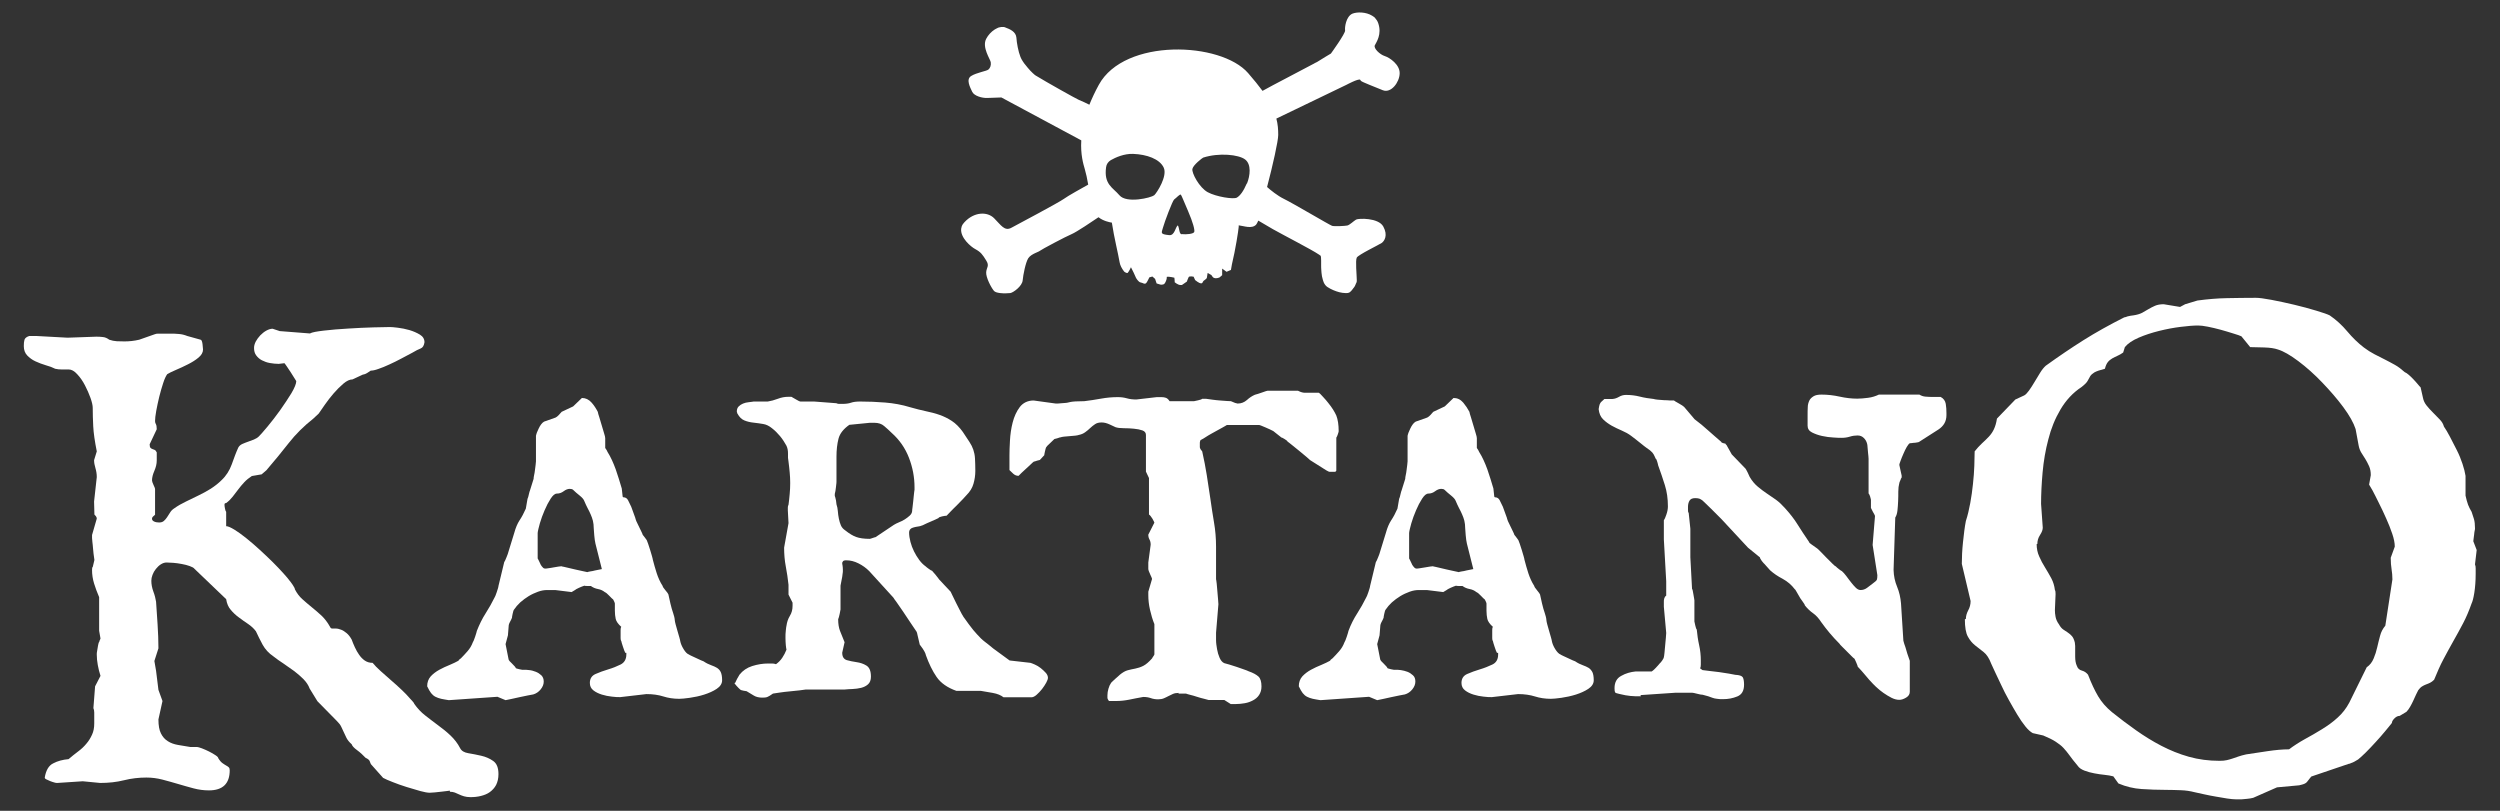
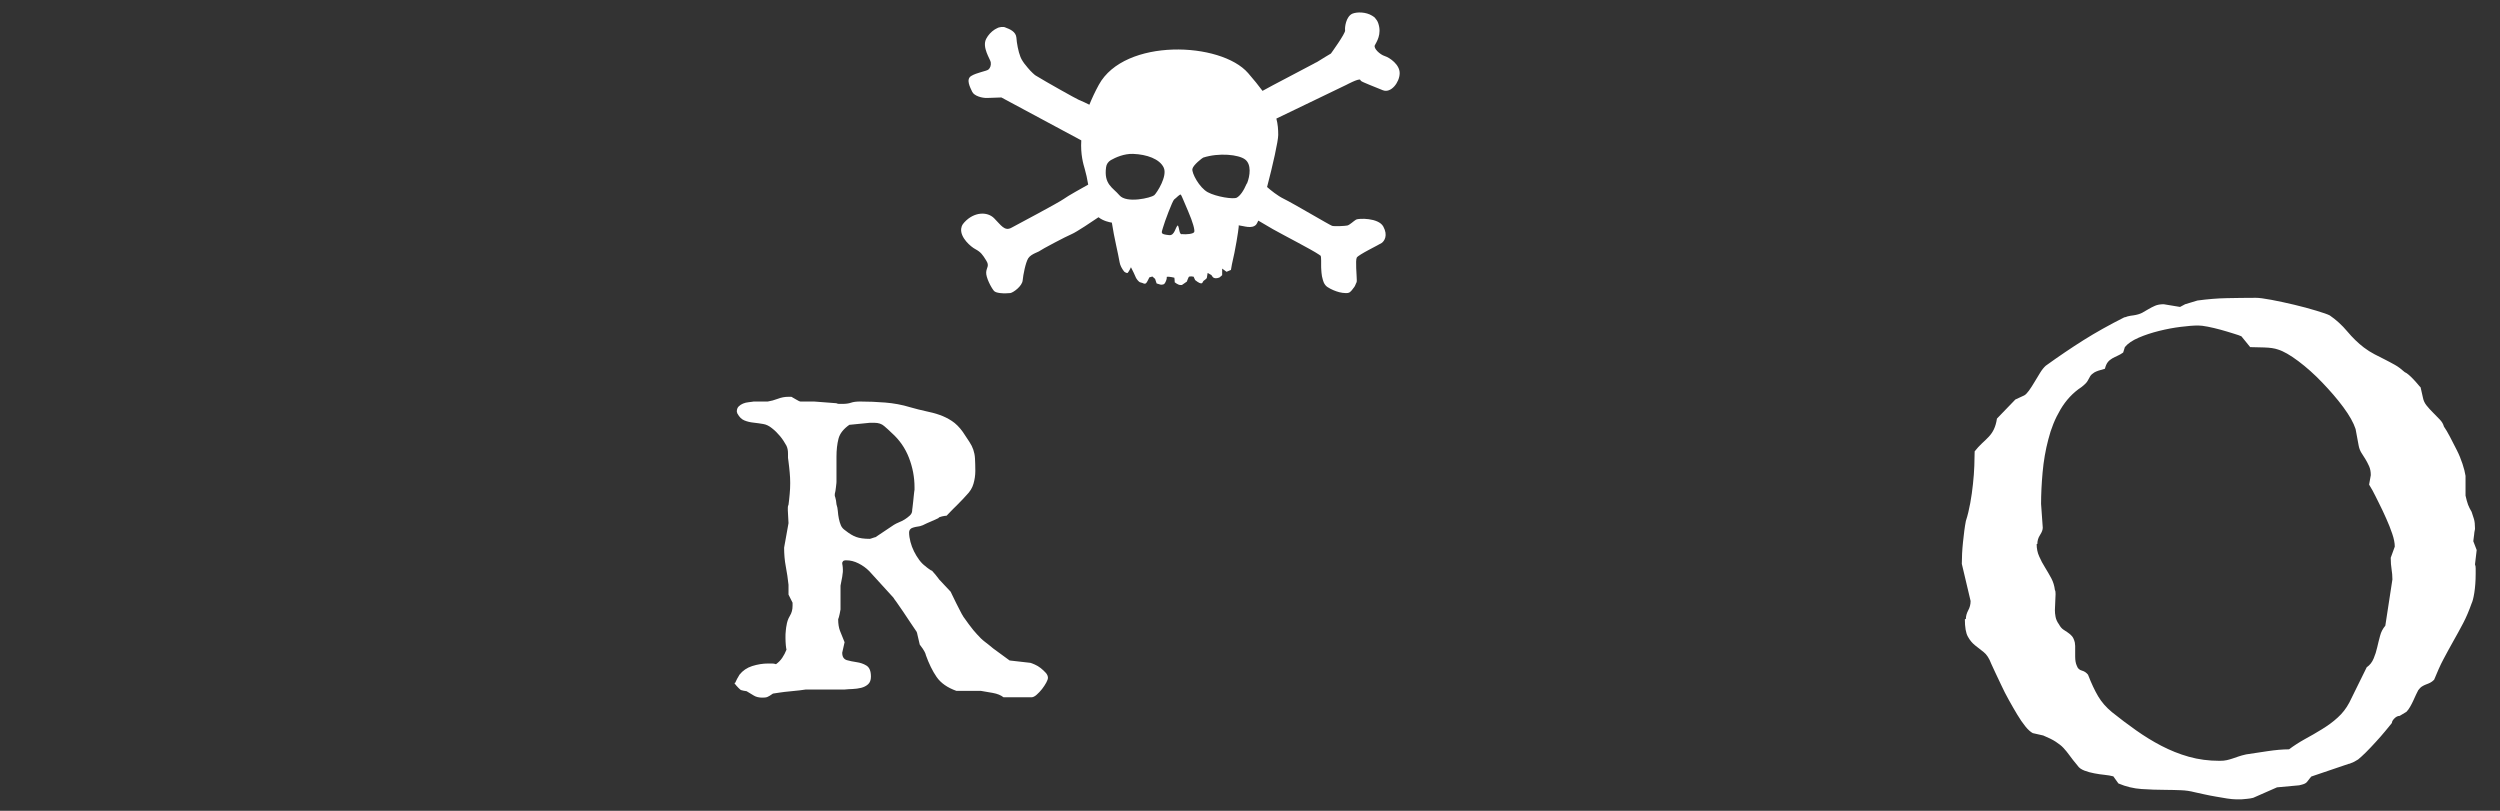
<svg xmlns="http://www.w3.org/2000/svg" viewBox="0 0 148 48" version="1.1">
  <rect x="0" y="0" width="148" height="48" fill="#333333" stroke="none" />
  <g>
    <g id="Layer_1">
      <g>
        <path fill="#fff" d="M80.57,4.79c.09.08.81.35,1.29.55.49.2.99-.47,1-.99.02-.52-.59-.94-.88-1.03-.29-.09-.68-.46-.59-.64.09-.18.43-.65.2-1.31-.04-.12-.11-.22-.19-.31-.02-.03-.05-.05-.08-.07,0,0,0,0,0,0-.03-.02-.06-.04-.09-.06-.37-.23-.9-.23-1.17-.12-.38.17-.46.82-.43.99.03.17-.84,1.37-.84,1.37,0,0-.59.35-.82.5-.01,0-.03.02-.06.03,0,0,0,0,0,0,0,0,0,0-.01,0,0,0-.02.01-.03.02-.01,0-.02.01-.03.02,0,0,0,0-.01,0-.02,0-.03.02-.05.03,0,0,0,0,0,0-.02.01-.04.02-.06.03,0,0,0,0,0,0-.66.36-2.34,1.22-2.98,1.58-.23-.31-.51-.66-.85-1.05-1.61-1.86-7.32-2.09-8.84.69-.23.42-.41.81-.56,1.18-.16-.08-.47-.23-.61-.28-.17-.07-1.97-1.08-2.52-1.42,0,0,0,0,0,0-.02-.01-.04-.02-.05-.03,0,0,0,0,0,0-.01,0-.03-.02-.04-.03,0,0,0,0,0,0,0,0-.02-.01-.03-.02,0,0-.02-.01-.02-.02-.02-.02-.05-.04-.08-.07-.09-.08-.19-.19-.3-.32-.07-.08-.14-.17-.21-.26-.06-.09-.12-.17-.16-.25-.02-.04-.04-.08-.06-.13-.13-.32-.22-.83-.24-1.14-.03-.35-.37-.5-.67-.61h0s-.04-.01-.06-.02c0,0-.01,0-.02,0-.02,0-.03,0-.05,0,0,0-.02,0-.02,0-.02,0-.04,0-.05,0,0,0-.01,0-.02,0-.02,0-.04,0-.06.01,0,0-.01,0-.02,0-.02,0-.04.01-.07.02,0,0,0,0-.01,0-.02,0-.05.02-.07.03,0,0,0,0,0,0-.03.01-.05.03-.08.04,0,0,0,0,0,0-.03.02-.06.03-.09.05-.2.13-.38.32-.5.55-.26.5.24,1.2.27,1.38.03.18-.03.35-.14.44-.11.09-.7.18-1.02.38-.32.2-.06.67.06.93.12.26.61.38.88.37s.85-.03.85-.03l4.73,2.54c-.05.84.12,1.4.21,1.71.07.23.14.56.2.91-.32.18-1.21.67-1.45.85-.29.21-2.68,1.48-3.09,1.7-.41.23-.62-.15-1.03-.56s-1.19-.38-1.76.24c-.03.04-.06.07-.09.11-.06.09-.09.18-.1.27-.06.53.57,1.07.84,1.21.33.18.43.33.64.67.21.33.02.4,0,.7-.02.3.29.9.46,1.1.03.03.07.06.13.08.03.01.07.02.11.03,0,0,0,0,0,0,.04,0,.08.02.12.02.23.03.5.01.61,0,.18-.03.7-.41.73-.75.03-.33.17-1.05.33-1.31.1-.15.27-.24.42-.31,0,0,0,0,0,0,.03-.01.06-.03.09-.04.05-.02.1-.04.13-.06,0,0,.02-.01.03-.02.09-.08,1.58-.87,1.9-1,.27-.11,1.27-.78,1.59-1,.27.22.65.3.79.32.14.92.37,1.81.46,2.35.03.18.13.37.27.55.09.07.19.11.22.06.09-.11.18-.32.18-.32l.16.32.14.31s.14.25.27.27c.14.02.24.14.34.03.05-.05.18-.33.18-.33l.18-.05.16.14.09.27.23.07s.16.02.23-.05c.07-.07.14-.27.14-.34s0-.07,0-.07c.15-.03.45.05.45.05,0,0,.02.14.02.2v.07s.2.16.32.16h.11l.29-.2s.07-.2.11-.27c.05-.07.29-.02.29-.02l.09.2c.2.16.34.23.41.18s0-.09.19-.21c.11-.07.1-.14.1-.14l.04-.25.22.12c.11.2.2.19.29.19s.2-.05.2-.05l.15-.13v-.19c0-.07,0-.2,0-.2l.26.19.26-.11.06-.34c.21-.87.38-1.97.4-2.21,0-.03,0-.06,0-.09.29.03.77.23,1.03-.04.03-.04.08-.12.13-.24.15.09.44.26.87.51.62.35,2.28,1.2,2.72,1.5,0,0,0,0,0,0,.01,0,.03.02.04.03,0,0,0,0,0,0,.01,0,.02.02.03.02,0,0,0,0,0,0,0,0,.01.01.02.01,0,0,.01.01.01.01.02.03.03.15.03.3,0,.08,0,.16,0,.26,0,.09,0,.19.01.29,0,.1.02.2.03.3,0,.05.02.1.03.15.02.1.05.19.08.27.05.12.13.22.22.28.23.15.48.25.71.31.13.03.25.05.36.05.03,0,.05,0,.07,0,.09,0,.17-.03.21-.07.02-.02.04-.04.06-.06.01-.01.02-.02.03-.03.01-.01.02-.02.03-.04.01-.02.03-.03.04-.05,0,0,.01-.02.02-.03.02-.02.03-.04.05-.06,0,0,0-.01.01-.02.02-.02.03-.05.05-.07,0,0,0-.01,0-.02.02-.03.03-.05.04-.08,0,0,0,0,0-.01.01-.03.03-.06.04-.08,0,0,0,0,0,0,.01-.03.02-.06.02-.09,0-.03,0-.05,0-.08,0-.26-.09-1.14,0-1.31.09-.17,1.32-.76,1.48-.87.15-.11.38-.44.09-.97-.29-.53-1.48-.49-1.61-.41-.14.08-.38.32-.52.35-.14.03-.75.06-.9.02-.15-.05-2.34-1.35-2.86-1.6-.37-.18-.79-.52-.99-.7.34-1.29.66-2.73.66-3.08,0-.32-.02-.63-.11-.97l4.15-2s.71-.38.81-.3ZM68.32,11.56c-.17.15-1.63.5-2.05,0-.39-.46-.93-.64-.79-1.66.02-.18.13-.33.28-.42.28-.16.79-.39,1.32-.37.81.03,1.57.3,1.81.81.24.5-.4,1.49-.56,1.64ZM69.96,13.87c-.16-.01-.13-.34-.23-.53-.15.09-.18.62-.52.58-.55-.06-.45-.12-.36-.45.09-.33.56-1.58.66-1.66.14-.1.35-.35.4-.28.05.07.15.33.43.98.28.65.4,1.1.36,1.22-.04.12-.47.16-.73.13ZM73.81,10.86c-.2.47-.4.73-.59.84-.2.11-1.22-.05-1.72-.32-.5-.27-.96-1.14-.91-1.38.05-.24.59-.65.64-.67.94-.3,2.1-.18,2.48.11.38.29.3.96.11,1.43Z" />
        <g>
-           <path fill="#fff" d="M26.64,46.81s-.09,0-.19.02c-.1.01-.21.03-.34.04-.13.01-.25.03-.37.04-.12.01-.22.02-.3.02-.12,0-.31-.03-.56-.1-.25-.07-.52-.15-.81-.24-.29-.09-.57-.19-.82-.29s-.45-.18-.57-.25l-.72-.81s-.05-.1-.07-.17c-.02-.07-.1-.14-.25-.21-.15-.16-.31-.31-.5-.45s-.29-.25-.32-.35c-.15-.13-.25-.26-.31-.38-.06-.12-.11-.23-.16-.34-.05-.11-.1-.21-.15-.32-.05-.11-.14-.22-.26-.34l-1.15-1.17-.46-.75c-.07-.19-.18-.36-.35-.54-.17-.17-.35-.33-.56-.49-.21-.15-.42-.3-.64-.45-.22-.14-.41-.28-.59-.42-.28-.19-.49-.42-.64-.69-.15-.28-.28-.54-.4-.8-.12-.16-.27-.3-.46-.43-.19-.13-.37-.25-.55-.39-.18-.13-.34-.28-.48-.45-.14-.16-.23-.37-.27-.63l-1.87-1.79c-.05-.07-.15-.12-.29-.17-.14-.05-.29-.09-.46-.12-.17-.03-.33-.06-.5-.07-.17-.01-.3-.02-.41-.02-.12,0-.23.04-.34.11-.11.07-.2.16-.29.27-.09.11-.15.22-.2.35-.05.13-.07.24-.07.35,0,.21.04.42.12.64.08.21.13.41.16.6.03.42.06.87.09,1.35s.05.95.05,1.41l-.24.75.1.58.14,1.13.24.66-.24,1.09c0,.36.05.64.15.83.1.2.23.35.41.46.17.11.37.18.6.22s.46.08.72.12h.4c.05,0,.15.03.29.08.14.05.28.12.43.19s.27.15.38.22c.11.07.16.13.16.17.09.15.18.25.27.31.09.06.16.11.22.14.06.03.11.07.14.1s.05.09.05.17c0,.79-.41,1.19-1.23,1.19-.31,0-.61-.04-.91-.12-.31-.08-.61-.17-.92-.26s-.62-.18-.93-.26c-.31-.08-.63-.12-.94-.12-.45,0-.89.05-1.33.16-.44.11-.91.16-1.41.16l-1.03-.1-1.51.1s-.1,0-.18-.03c-.08-.02-.16-.05-.24-.08s-.15-.07-.22-.1c-.07-.03-.1-.07-.1-.11.07-.42.23-.71.5-.84.26-.14.57-.22.91-.25.19-.16.37-.31.56-.45s.35-.29.49-.46c.14-.16.25-.34.34-.54.09-.19.13-.41.13-.67,0-.32,0-.53,0-.64,0-.11-.02-.19-.05-.26l.1-1.29.32-.62c-.07-.21-.12-.43-.16-.64-.04-.22-.06-.42-.06-.61v-.02c0-.05,0-.12.02-.2.01-.08.03-.16.04-.24.01-.08.03-.15.04-.2.01-.05.03-.09.04-.1.01-.01.02-.03.02-.04,0-.03,0-.05.02-.06.01-.03.03-.06.04-.1l-.08-.46v-1.99c-.12-.28-.22-.55-.3-.81-.08-.26-.12-.53-.12-.79,0-.12.01-.18.04-.18l.1-.42c-.04-.28-.07-.5-.08-.67-.01-.17-.03-.3-.04-.4-.01-.1-.02-.18-.02-.23v-.18l.28-.97c0-.05-.02-.1-.05-.14-.03-.04-.06-.07-.09-.1l-.02-.77.16-1.45c0-.19-.03-.36-.08-.53-.05-.17-.08-.32-.08-.47l.16-.52c-.12-.6-.19-1.09-.21-1.48-.02-.39-.03-.76-.03-1.1,0-.13-.04-.32-.13-.58-.09-.25-.2-.5-.33-.75-.13-.25-.28-.47-.46-.66-.17-.19-.34-.28-.5-.28h-.43c-.11,0-.24-.01-.37-.04-.16-.08-.34-.15-.56-.21-.21-.06-.41-.14-.61-.23s-.35-.21-.49-.35c-.13-.14-.2-.32-.2-.55,0-.16.01-.28.04-.38.03-.09.12-.17.28-.22h.44l1.83.1,1.69-.06c.12,0,.25,0,.39.02.14.01.27.07.39.16.15.05.29.08.45.09.15,0,.3.01.45.01.28,0,.57-.03.87-.1l.91-.32c.07-.03.14-.04.21-.04h.69c.19,0,.36,0,.53.02.17.01.33.05.51.12l.79.22c.05.01.09.1.11.26.02.16.03.27.03.32,0,.17-.09.33-.27.48-.18.15-.39.28-.63.4-.24.12-.47.23-.71.33-.23.1-.4.18-.51.25-.08.11-.16.28-.24.53-.08.25-.16.51-.23.8-.07.29-.13.57-.18.84s-.07.47-.07.61c0,.07.02.13.05.18.03.05.05.15.05.3l-.42.89c0,.11.02.18.05.21.03.03.07.06.11.07.04.01.08.03.13.05.05.02.09.07.13.15v.48c0,.2-.05.4-.14.61-.09.21-.14.39-.14.57,0,.05.03.14.09.27.06.13.09.2.09.23v1.53s-.06.06-.11.1c-.05.04-.07.09-.07.14,0,.07.04.12.12.16.08.04.18.06.3.06s.21-.03.28-.09c.07-.06.13-.13.19-.22.06-.09.12-.18.18-.28.06-.1.14-.18.25-.25.21-.15.44-.28.69-.4.24-.12.49-.24.74-.36.25-.12.49-.25.73-.4.23-.15.44-.31.63-.5.28-.26.48-.58.61-.94.13-.36.25-.7.39-1,.05-.09.13-.16.24-.21.11-.05.22-.09.33-.13.11-.04.23-.08.35-.13.12-.05.22-.11.3-.19.09-.09.26-.28.51-.58.24-.29.49-.61.74-.96.25-.35.47-.69.67-1.01.19-.32.29-.57.29-.72-.13-.21-.24-.38-.32-.51-.08-.13-.16-.24-.24-.36s-.13-.18-.14-.19l-.34.04c-.17,0-.34-.02-.52-.05s-.33-.09-.47-.16c-.14-.07-.25-.17-.34-.29-.09-.12-.13-.26-.13-.44,0-.12.03-.24.1-.38.07-.13.16-.25.27-.37.11-.11.23-.21.36-.28s.25-.11.37-.11l.42.14,1.79.14c.12-.07.4-.12.83-.17s.91-.09,1.43-.12c.52-.03,1.01-.06,1.49-.07.48-.01.81-.02.99-.02.08,0,.23.01.46.04s.45.07.69.14c.23.07.44.16.62.27s.27.26.27.45c-.03.2-.1.32-.23.37-.13.05-.29.13-.49.25-.2.11-.42.22-.66.35-.24.13-.47.24-.71.35-.23.11-.44.19-.64.26-.19.07-.34.1-.45.1-.17.12-.29.19-.36.21-.07.02-.11.03-.12.03l-.6.28c-.16,0-.34.08-.54.25-.2.17-.39.36-.58.58-.19.22-.36.44-.52.67-.16.23-.28.4-.36.52l-.32.3c-.57.45-1.05.93-1.45,1.44-.4.51-.84,1.05-1.33,1.62l-.28.24-.58.1c-.17.11-.32.23-.45.37-.13.14-.25.28-.36.43-.11.15-.22.29-.33.43-.11.14-.23.26-.38.37-.07,0-.1.03-.1.1,0,.05.01.13.03.23.02.1.04.16.07.19v.85c.11,0,.26.07.48.2.21.13.45.3.71.51.26.21.52.43.79.68.27.25.53.49.77.73.24.24.45.46.63.66.18.2.3.34.37.44.03.03.09.11.18.24s.14.23.14.28c.12.23.26.42.44.58s.35.31.55.47c.19.15.38.32.58.5.19.18.36.4.51.67.03.07.07.1.14.1.05,0,.13,0,.22,0,.09,0,.19.03.3.07.11.04.21.11.32.2.11.09.21.22.3.38.05.15.12.3.19.46.07.16.16.31.25.44.09.13.2.25.33.34.13.09.28.14.47.14.13.16.29.32.49.5.19.17.39.35.6.53.21.18.41.36.61.55.2.19.37.36.52.54.01.01.06.06.13.14.07.08.11.13.11.16.19.27.4.5.66.7.25.2.51.39.76.58.26.19.5.38.73.6s.42.46.57.75c.08.16.24.26.49.3.24.04.5.09.76.15.26.06.5.16.71.31.21.15.31.4.31.78,0,.25-.05.46-.14.64-.09.17-.22.31-.37.42-.15.11-.33.18-.53.23s-.4.07-.62.07c-.15,0-.27-.02-.38-.05-.11-.03-.2-.07-.29-.11-.09-.04-.17-.08-.25-.11s-.18-.05-.3-.05Z" />
-           <path fill="#fff" d="M37.02,38.65s-.03-.06-.06-.13c-.03-.07-.05-.15-.08-.23-.03-.08-.05-.15-.07-.22-.02-.07-.03-.11-.03-.12-.03-.04-.04-.1-.04-.17v-.49c0-.08.01-.14.04-.18-.19-.17-.3-.33-.33-.47-.03-.14-.05-.3-.05-.49v-.42s-.01-.07-.04-.12-.05-.09-.06-.12c-.04-.03-.12-.1-.23-.22s-.2-.19-.27-.22c-.11-.09-.24-.15-.4-.18s-.3-.09-.42-.18h-.19c-.1,0-.16,0-.19-.02-.09.03-.2.07-.33.13s-.2.1-.23.13l-.2.12-.97-.12h-.48c-.17,0-.35.03-.54.1-.19.07-.37.15-.55.26s-.34.23-.5.37c-.15.14-.27.28-.37.43-.03.03-.05.11-.08.24-.03.13-.04.21-.04.24-.03.08-.07.16-.12.25-.05.09-.08.18-.08.29l-.04.5-.14.52.18.91s.02.06.06.1c.04.04.09.09.14.14.15.15.22.23.22.26,0,.01.02.03.07.04.05.01.1.03.15.04.05.01.11.02.16.03s.09,0,.1,0c.08,0,.19,0,.32.02.13.01.26.05.39.1.13.05.23.12.33.21.09.09.14.21.14.37s-.06.31-.18.46-.27.25-.44.3c-.07.01-.17.03-.32.06-.15.03-.3.06-.48.1-.17.04-.34.08-.5.11-.16.03-.27.06-.34.07l-.48-.2-2.88.2c-.17-.03-.32-.05-.45-.08-.13-.03-.24-.07-.34-.12-.1-.05-.19-.13-.26-.22s-.15-.23-.23-.4c0-.24.07-.43.21-.59.14-.15.31-.28.51-.39.2-.11.4-.2.62-.29.21-.09.38-.17.52-.25,0-.03.02-.05.05-.07.03-.02.06-.04.09-.07.12-.12.25-.26.39-.42.14-.16.24-.33.31-.52.01-.01.03-.05.06-.12s.05-.14.08-.22.05-.15.07-.22c.02-.07.03-.11.03-.12.15-.38.32-.73.52-1.04.2-.31.37-.62.52-.92.01-.01.03-.05.06-.12.03-.07.05-.14.08-.22.03-.08.05-.15.07-.22.02-.07.03-.11.03-.14l.34-1.41s.03-.05.06-.11c.03-.06.05-.12.08-.19.03-.07.05-.13.07-.18.02-.05.03-.09.03-.1l.36-1.17c.08-.29.18-.53.31-.73.13-.19.25-.42.37-.69l.1-.58c.03-.05.05-.14.08-.27s.05-.2.06-.21l.22-.7c0-.05.01-.13.03-.22.02-.09.04-.19.05-.3.01-.11.03-.21.04-.31s.02-.17.02-.21v-1.51s.02-.1.05-.18c.03-.08.07-.16.11-.25s.09-.17.14-.24c.05-.07.11-.13.18-.17l.68-.24s.1-.05.19-.15c.09-.1.14-.16.17-.19l.68-.32.52-.5c.22,0,.41.09.57.27s.27.36.37.55c.01.07.04.17.09.32.05.15.09.3.14.47.05.17.09.32.14.47s.07.25.07.3v.58s.05.07.08.12c.03.05.05.09.06.12.19.3.34.64.48,1.02.13.38.25.76.36,1.14.03.27.04.42.05.46,0,.04.02.06.05.06.12,0,.21.06.27.17.06.11.12.24.19.39l.24.66s.02.1.06.19.09.18.14.29.1.21.15.31c.05.1.08.17.09.21.01.01.06.07.14.18.04.05.07.1.1.14.01.03.04.1.08.21s.08.23.12.37.08.25.11.37.05.18.05.21c.07.26.14.53.23.8.09.27.2.52.35.75,0,.04.05.12.16.25.11.13.17.21.18.25l.12.54c.05.23.11.41.16.56.05.15.09.29.1.44,0,.04.02.12.05.24.03.12.07.25.11.39.04.14.08.27.11.38s.05.18.05.21c.03.15.09.3.2.48s.21.28.32.32c.01.01.06.04.15.08.09.04.18.08.28.13.1.05.19.09.28.13.09.04.14.06.15.06.16.11.31.18.45.23.14.05.25.1.35.16.09.06.17.14.22.25.05.11.08.26.08.48,0,.2-.11.37-.32.51-.21.14-.46.25-.74.34-.28.09-.57.15-.85.19-.28.04-.49.06-.63.06-.34,0-.66-.05-.94-.14-.28-.09-.62-.14-1-.14l-1.55.18c-.13,0-.3,0-.5-.03-.2-.02-.39-.06-.59-.12-.19-.06-.36-.14-.5-.25-.14-.11-.21-.25-.21-.44,0-.25.11-.43.34-.53s.47-.19.74-.27.52-.18.74-.29.34-.31.34-.59v-.1ZM33.25,33.53s.06.01.15.03c.09.02.19.04.3.07.11.03.22.05.34.08.11.03.2.05.27.06l.46.1s.07-.03.16-.04.19-.03.3-.06l.4-.08-.38-1.51c-.03-.12-.05-.28-.07-.49-.02-.21-.03-.34-.03-.41,0-.17-.02-.32-.05-.45-.03-.13-.08-.25-.13-.37-.05-.12-.11-.24-.18-.37-.07-.13-.13-.27-.2-.43-.03-.09-.12-.2-.27-.32-.15-.12-.28-.23-.39-.34-.04-.04-.11-.06-.2-.06-.12,0-.24.05-.36.14s-.25.14-.4.14c-.12,0-.24.1-.37.3-.13.2-.25.43-.36.69-.11.26-.21.52-.28.77-.07.26-.12.45-.13.57v1.51s.07.12.12.24c.05.12.09.19.12.22.03.03.05.06.08.09.03.03.07.05.12.05.03,0,.09,0,.19-.02.1-.01.2-.03.31-.05s.21-.04.3-.05c.09-.01.15-.02.18-.02Z" />
          <path fill="#fff" d="M43.54,40.4s.03-.1.1-.22.11-.2.14-.24c.19-.24.44-.41.75-.51.32-.1.63-.15.93-.15h.25c.07,0,.15.01.23.04.15-.11.27-.23.37-.38.1-.15.18-.3.25-.48-.01-.05-.03-.14-.04-.27-.01-.13-.02-.27-.02-.43,0-.15,0-.29.02-.43.01-.14.03-.24.04-.29.03-.21.09-.4.2-.58s.16-.37.16-.6v-.18l-.24-.48v-.58c-.04-.36-.09-.72-.16-1.08-.07-.36-.1-.74-.1-1.12l.26-1.45-.04-.75v-.17c0-.06.01-.12.04-.17.03-.21.05-.42.07-.64.02-.21.03-.42.03-.64s-.01-.42-.03-.63c-.02-.21-.04-.42-.07-.64-.03-.15-.04-.3-.03-.47,0-.17-.02-.32-.09-.47-.11-.2-.23-.39-.38-.57-.15-.18-.3-.33-.48-.47-.16-.13-.33-.22-.52-.25s-.37-.06-.57-.08c-.19-.02-.37-.06-.54-.13-.17-.07-.3-.2-.41-.4-.01-.01-.02-.03-.02-.06-.01-.01-.02-.04-.02-.08,0-.12.04-.22.11-.29.07-.07.16-.13.26-.17.1-.04.21-.07.33-.08s.22-.03.3-.04h.83c.19-.03.38-.08.59-.16.21-.08.41-.12.63-.12h.14c.07,0,.1.01.1.04.01,0,.09.04.22.12.13.08.22.12.26.12h.81l1.31.1s.08.04.17.04h.17c.21,0,.39-.02.53-.07.14-.05.32-.07.55-.07.48,0,.97.02,1.47.06.5.04,1,.13,1.49.28.32.09.62.17.91.23.29.06.57.13.82.22.26.09.5.21.73.36.23.15.45.37.65.65.16.24.29.43.39.59.1.15.18.31.23.46s.09.32.1.52c.01.19.02.44.02.74,0,.27-.04.52-.11.76-.07.25-.21.47-.41.67-.04.04-.11.12-.22.24-.11.12-.23.24-.36.37-.13.13-.26.25-.37.37-.11.12-.19.2-.23.24-.05,0-.14.01-.27.04-.13.03-.2.06-.21.1-.03.01-.09.04-.19.09-.1.05-.21.09-.32.14-.11.05-.22.09-.31.14-.09.05-.15.07-.16.07-.07.03-.14.05-.23.06-.09.01-.17.03-.25.05-.08.02-.15.05-.2.1-.05.05-.08.12-.08.21,0,.17.03.35.08.55.05.19.12.38.21.56.09.18.19.35.31.51s.24.28.38.38c.03.03.09.08.19.15.1.07.16.11.19.11l.12.14s.09.09.19.23c.1.14.17.22.21.25.11.12.19.21.26.28s.13.13.19.2c.06.07.1.11.13.14.01.03.05.11.12.25.07.14.14.29.22.45.08.16.16.31.23.45.07.14.12.23.15.27.01.03.05.09.12.18s.14.2.23.32c.09.12.18.24.27.35.09.11.17.2.22.25.15.17.3.32.46.44.16.12.32.25.5.4l.97.71,1.23.14c.05.01.14.05.26.1.12.05.23.12.35.21.11.09.21.18.3.28.09.1.13.2.13.31,0,.05-.03.14-.1.27s-.15.25-.25.38c-.1.13-.21.24-.32.34-.11.1-.22.15-.31.15h-1.65c-.15-.12-.36-.21-.64-.26-.28-.05-.51-.09-.7-.12h-1.45c-.53-.19-.92-.46-1.17-.82-.25-.36-.46-.8-.64-1.3,0-.03-.02-.09-.07-.19-.05-.1-.14-.24-.29-.43l-.14-.6s-.01-.07-.03-.12c-.02-.05-.04-.09-.07-.12-.08-.12-.19-.28-.33-.49-.14-.21-.28-.41-.42-.63-.14-.21-.27-.39-.38-.55-.11-.15-.18-.24-.19-.27l-1.43-1.57c-.19-.19-.4-.34-.64-.46-.24-.12-.48-.18-.72-.18-.05,0-.1,0-.14.02-.04.01-.07.05-.1.12,0,.04,0,.1.02.17.01.07.02.16.02.25s0,.18-.02.26c-.01.08-.02.13-.02.16l-.1.52v1.41s-.02.11-.05.26c-.03.15-.06.25-.09.32,0,.28.04.51.11.69s.16.4.27.67l-.14.62c0,.24.09.38.27.44.18.05.37.09.58.12.21.03.4.09.58.2s.27.32.27.66c0,.2-.06.35-.17.45s-.25.17-.41.21c-.16.04-.33.06-.51.07-.18,0-.33.02-.47.03h-2.3c-.07.01-.19.03-.37.05-.18.02-.37.04-.58.06-.21.02-.4.04-.59.07-.19.03-.32.05-.4.06-.15.11-.26.17-.33.2-.07.03-.17.04-.29.04-.21,0-.38-.04-.51-.12-.13-.08-.27-.16-.43-.26-.01,0-.07-.01-.18-.03-.11-.02-.17-.04-.2-.07-.05-.04-.12-.11-.21-.21-.09-.1-.13-.16-.13-.17ZM49.42,29.36s.05.13.07.26c.02.13.03.21.03.24.04.12.07.25.08.4s.03.29.06.44c.03.15.07.28.12.4.05.12.14.22.26.3.24.19.45.32.65.39.19.07.46.11.8.11.03,0,.08-.02.17-.05.09-.03.14-.05.17-.05l1.09-.73c.08-.05.18-.1.3-.15s.23-.1.34-.17c.11-.07.2-.14.29-.22.09-.08.14-.17.15-.28,0-.03,0-.09.02-.2.01-.11.03-.22.04-.35.01-.13.03-.25.04-.39.01-.13.03-.24.04-.32v-.14c0-.6-.11-1.18-.33-1.75-.22-.57-.56-1.06-1.02-1.47-.15-.15-.3-.28-.45-.41-.15-.13-.34-.19-.57-.19h-.28l-1.21.12c-.34.24-.56.51-.64.82-.08.31-.12.67-.12,1.06v1.47s0,.15-.03.33c-.02.18-.04.31-.07.41v.12Z" />
-           <path fill="#fff" d="M69.8,41.02c-.15,0-.27.02-.36.06-.09.04-.18.08-.27.13s-.18.09-.27.13c-.09.04-.21.06-.34.06-.15,0-.29-.02-.43-.07-.14-.05-.29-.07-.45-.07-.3.05-.58.11-.83.16-.25.05-.51.08-.78.08h-.42c-.05-.07-.08-.12-.09-.17,0-.05,0-.1,0-.17,0-.12.02-.25.06-.39.04-.14.09-.25.16-.35.01-.01.04-.04.09-.09s.1-.09.15-.14c.05-.05.11-.09.16-.14.05-.05.09-.08.12-.11.16-.13.31-.22.46-.26.15-.04.29-.07.45-.1.15-.03.31-.08.47-.16s.33-.23.52-.44c.01-.03.04-.07.08-.13.04-.06.06-.1.06-.11v-1.79c-.11-.27-.19-.55-.26-.85s-.1-.6-.1-.87v-.2l.22-.75s0-.05-.03-.1c-.02-.05-.05-.11-.08-.18s-.06-.13-.08-.19c-.02-.06-.03-.1-.03-.13v-.38l.14-1.05c0-.12-.02-.22-.07-.31-.05-.09-.07-.18-.07-.29l.36-.71s-.04-.11-.12-.24c-.08-.13-.15-.21-.2-.24v-2.16l-.18-.38v-2.17c0-.13-.07-.22-.21-.27-.14-.05-.3-.08-.5-.1s-.39-.03-.6-.03-.37-.02-.49-.06c-.03-.01-.13-.06-.32-.15-.19-.09-.35-.13-.5-.13-.16,0-.29.03-.39.1-.1.07-.2.14-.29.23s-.19.17-.3.25c-.11.08-.23.13-.38.16-.03.01-.09.03-.2.04-.11.01-.22.02-.34.03s-.23.02-.34.03c-.11.01-.17.03-.18.04-.03,0-.06,0-.1.02-.04.01-.08.03-.12.04l-.16.04c-.05.05-.14.14-.27.26-.13.12-.2.19-.21.22-.03.04-.05.13-.08.26-.03.13-.04.21-.04.22l-.26.28-.16.04s-.08.03-.12.04c-.04.01-.07.02-.08.02-.04.03-.1.08-.18.16s-.17.16-.27.25c-.1.09-.19.17-.27.25s-.14.14-.18.18c-.12,0-.22-.04-.31-.12s-.16-.15-.23-.22v-.87c0-.23.01-.52.03-.88.02-.36.07-.72.16-1.07s.23-.66.42-.91.47-.39.82-.39l1.31.18c.09,0,.21,0,.36-.02.15-.01.23-.02.26-.02s.11-.02.24-.05.41-.05.83-.05c.33-.04.66-.09.99-.15s.66-.09.99-.09c.19,0,.36.02.54.07.17.05.36.07.56.07l1.21-.14h.28c.09,0,.18.01.26.04.08.03.15.09.22.2h1.45s.09-.02.23-.05c.14-.03.22-.06.25-.09h.24c.08.01.2.03.36.05.16.02.31.04.47.05.15.01.29.02.41.03.12,0,.19.01.22.01l.24.1s.05.02.08.02c.03.01.05.02.08.02.21,0,.39-.07.55-.21.15-.14.31-.24.47-.31.11-.03.25-.07.44-.14.19-.07.29-.1.32-.1h1.79s.09.05.18.08c.09.03.16.04.2.04h.85s.04.02.09.07c.05.05.1.1.16.17.06.07.12.13.18.2.06.07.1.12.13.16.23.28.38.53.48.75.09.23.14.54.14.93,0,.03-.02.09-.05.18-.03.09-.06.16-.09.2v1.93c0,.05-.03.08-.08.09-.05,0-.1,0-.14,0-.08,0-.14,0-.18,0-.04,0-.11-.04-.2-.09l-.95-.6s-.12-.11-.25-.22c-.13-.11-.26-.22-.41-.34-.15-.12-.28-.23-.42-.34-.13-.11-.22-.17-.26-.2,0-.03-.05-.07-.16-.14-.11-.07-.17-.1-.2-.1l-.48-.38s-.11-.06-.2-.1c-.09-.04-.18-.08-.27-.12-.09-.04-.16-.07-.24-.1-.07-.03-.12-.04-.13-.04h-1.91s-.06.03-.1.06c-.08.05-.13.08-.14.08-.07.04-.16.09-.29.16s-.25.14-.38.21c-.13.07-.24.14-.35.21-.11.07-.17.11-.2.12-.07.03-.11.06-.12.1-.01.04-.02.07-.02.1v.28s.02.09.06.14c.03.04.05.07.08.1.11.49.2.96.27,1.4.07.44.14.9.21,1.38.07.49.14.97.22,1.43s.12.94.12,1.43v1.93s.03.13.04.27c.01.14.03.29.04.46s.03.32.04.47c.01.15.02.24.02.28l-.14,1.69c0,.11,0,.25,0,.43,0,.18.03.36.06.54.03.18.08.35.15.51s.16.27.28.32c.05.01.15.04.29.08.14.04.28.09.44.14.15.05.29.1.43.15s.23.08.28.11c.26.09.46.2.58.31.12.11.18.31.18.59,0,.2-.05.36-.14.5s-.21.24-.36.32c-.15.08-.31.14-.49.17-.18.03-.35.05-.53.05h-.3l-.38-.24h-.93s-.13-.04-.26-.07c-.13-.03-.28-.07-.43-.12s-.29-.09-.42-.12-.2-.06-.23-.07h-.46Z" />
-           <path fill="#fff" d="M88.62,38.65s-.03-.06-.06-.13c-.03-.07-.05-.15-.08-.23-.03-.08-.05-.15-.07-.22-.02-.07-.03-.11-.03-.12-.03-.04-.04-.1-.04-.17v-.49c0-.08.01-.14.04-.18-.19-.17-.3-.33-.33-.47s-.05-.3-.05-.49v-.42s-.01-.07-.04-.12c-.03-.05-.05-.09-.06-.12-.04-.03-.12-.1-.23-.22-.11-.12-.2-.19-.27-.22-.11-.09-.24-.15-.4-.18s-.3-.09-.42-.18h-.19c-.1,0-.16,0-.19-.02-.09.03-.2.07-.33.13s-.2.1-.23.13l-.2.12-.97-.12h-.48c-.17,0-.35.03-.54.1-.19.07-.37.15-.55.26s-.34.23-.5.37c-.15.14-.27.28-.37.43-.03.03-.05.11-.08.24-.03.13-.04.21-.04.24-.03.08-.07.16-.12.25-.05.09-.08.18-.08.29l-.04.5-.14.52.18.91s.02.06.06.1c.04.04.09.09.14.14.15.15.22.23.22.26,0,.01.02.03.07.04s.1.03.15.04c.05.01.11.02.16.03s.09,0,.1,0c.08,0,.19,0,.32.02s.26.05.39.1.23.12.33.21.14.21.14.37-.06.31-.18.46c-.12.15-.27.25-.44.3-.07.01-.17.03-.32.06-.15.03-.3.06-.48.1-.17.04-.34.08-.5.11s-.27.06-.34.07l-.48-.2-2.88.2c-.17-.03-.32-.05-.45-.08-.13-.03-.24-.07-.34-.12s-.19-.13-.26-.22c-.07-.09-.15-.23-.23-.4,0-.24.07-.43.21-.59.14-.15.31-.28.51-.39.2-.11.4-.2.62-.29.21-.09.38-.17.52-.25,0-.03.02-.05.05-.07s.06-.04.09-.07c.12-.12.25-.26.39-.42.14-.16.24-.33.31-.52.01-.01.03-.05.06-.12.03-.07.05-.14.08-.22.03-.08.05-.15.07-.22.02-.07.03-.11.03-.12.14-.38.32-.73.52-1.04.2-.31.37-.62.52-.92.01-.01.03-.05.06-.12.03-.07.05-.14.08-.22.03-.08.05-.15.07-.22.02-.07.03-.11.03-.14l.34-1.41s.03-.05.06-.11c.03-.06.05-.12.08-.19.03-.07.05-.13.07-.18s.03-.09.03-.1l.36-1.17c.08-.29.18-.53.31-.73.13-.19.25-.42.37-.69l.1-.58c.03-.05.05-.14.08-.27.03-.13.05-.2.06-.21l.22-.7c0-.05.01-.13.03-.22.02-.09.04-.19.05-.3.01-.11.03-.21.04-.31.01-.1.02-.17.02-.21v-1.51s.02-.1.05-.18.07-.16.11-.25c.04-.09.09-.17.14-.24.05-.07.11-.13.18-.17l.68-.24s.1-.05.19-.15c.09-.1.14-.16.17-.19l.68-.32.52-.5c.23,0,.41.09.57.27.15.18.27.36.37.55.01.07.04.17.09.32s.09.3.14.47c.05.17.09.32.14.47.05.15.07.25.07.3v.58s.05.07.08.12c.03.05.05.09.06.12.19.3.34.64.48,1.02.13.38.25.76.36,1.14.03.27.04.42.05.46,0,.04.02.06.05.06.12,0,.21.06.27.17.06.11.12.24.19.39l.24.66s.02.1.06.19c.04.09.09.18.14.29.05.11.1.21.15.31.05.1.08.17.09.21.01.01.06.07.14.18.04.05.07.1.1.14.01.03.04.1.08.21.04.11.08.23.12.37.04.13.08.25.11.37.03.11.05.18.05.21.07.26.14.53.23.8.09.27.2.52.35.75,0,.04.05.12.16.25.11.13.16.21.18.25l.12.54c.05.23.11.41.16.56s.09.29.1.44c0,.04.02.12.05.24.03.12.07.25.11.39.04.14.08.27.11.38s.05.18.05.21c.03.15.09.3.2.48.11.17.21.28.32.32.01.01.06.04.15.08.09.04.18.08.28.13.1.05.19.09.28.13.09.04.14.06.15.06.16.11.31.18.45.23.14.05.25.1.35.16.09.06.16.14.22.25.05.11.08.26.08.48,0,.2-.11.37-.32.51-.21.14-.46.25-.74.34-.29.09-.57.15-.85.19-.29.04-.49.06-.63.06-.34,0-.66-.05-.94-.14-.29-.09-.62-.14-1-.14l-1.55.18c-.13,0-.3,0-.5-.03-.2-.02-.39-.06-.59-.12-.19-.06-.36-.14-.5-.25-.14-.11-.21-.25-.21-.44,0-.25.11-.43.34-.53s.47-.19.74-.27.52-.18.75-.29.34-.31.34-.59v-.1ZM84.84,33.53s.06.01.15.03c.09.02.19.04.3.07.11.03.23.05.34.08.11.03.2.05.27.06l.46.1s.07-.03.16-.04.19-.03.3-.06l.4-.08-.38-1.51c-.03-.12-.05-.28-.07-.49-.02-.21-.03-.34-.03-.41,0-.17-.02-.32-.05-.45-.03-.13-.08-.25-.13-.37-.05-.12-.11-.24-.18-.37-.07-.13-.13-.27-.2-.43-.03-.09-.12-.2-.27-.32-.15-.12-.28-.23-.39-.34-.04-.04-.11-.06-.2-.06-.12,0-.24.05-.36.14-.12.09-.25.14-.4.14-.12,0-.24.1-.37.3-.13.2-.25.43-.36.69s-.21.52-.28.77c-.07.26-.12.45-.13.57v1.51s.07.12.12.24c.05.12.09.19.12.22s.05.06.08.09c.03.03.07.05.12.05.03,0,.09,0,.19-.02s.2-.03.31-.05c.11-.02.21-.04.3-.05s.15-.02.18-.02Z" />
-           <path fill="#fff" d="M97.14,41.22c-.24,0-.44,0-.62-.02s-.39-.05-.66-.12c-.15-.03-.23-.06-.25-.1-.02-.04-.03-.12-.03-.24,0-.34.13-.59.4-.73.26-.15.55-.23.85-.26h.95s.1-.06.22-.19c.12-.13.21-.22.26-.29.04-.03.09-.09.15-.18.06-.09.09-.15.09-.18.01-.05.03-.15.04-.29.01-.14.03-.28.04-.44.01-.15.03-.3.04-.43.01-.13.02-.23.02-.28l-.14-1.55v-.28c0-.07,0-.13.02-.2s.05-.13.12-.18v-.85l-.14-2.48v-1.13c.04-.05.09-.16.15-.34.06-.17.09-.33.09-.48,0-.46-.06-.88-.18-1.26-.12-.38-.25-.77-.4-1.18,0-.03-.02-.09-.05-.2-.03-.11-.06-.17-.09-.18-.05-.12-.1-.21-.13-.27s-.1-.14-.21-.23c-.04-.03-.11-.08-.21-.15-.1-.07-.21-.16-.32-.25s-.23-.18-.34-.27-.2-.15-.25-.19c-.16-.12-.34-.22-.55-.31-.21-.09-.4-.18-.6-.29-.19-.11-.36-.23-.51-.38s-.23-.34-.26-.6c0-.03.01-.08.03-.17.02-.09.04-.15.07-.19.01-.03.05-.07.11-.12.06-.05.1-.09.13-.12h.48c.14-.01.27-.06.39-.13s.25-.11.41-.11c.28,0,.55.03.82.1.27.07.55.11.82.14.03.01.1.03.22.04.12.01.25.02.38.03.13,0,.26.01.38.02.12,0,.19,0,.22,0,.03.03.12.08.28.17s.27.16.32.21l.62.73c.28.21.55.43.8.66s.52.45.78.68c0,.03.03.05.1.07.07.02.11.03.14.03.01.03.03.05.06.08s.04.05.04.06l.28.5.82.85s.07.11.13.24c.06.13.1.21.11.24.14.24.3.43.48.58s.35.28.53.4c.18.12.36.24.54.37.18.13.35.29.53.49.3.33.56.66.75.97.2.32.43.67.69,1.05,0,.03.02.05.05.07s.06.04.09.07l.34.24s.11.09.21.2c.1.11.21.22.33.34.12.12.23.23.34.34.11.11.18.17.22.18.03.04.09.09.18.16s.15.11.18.12c.08.07.16.16.26.29.09.13.19.25.28.37.09.12.19.23.28.32s.19.14.28.14c.14,0,.27-.04.39-.13.11-.09.22-.17.33-.25.15-.11.23-.18.25-.23.02-.05.03-.14.03-.27l-.28-1.79.14-1.71s-.01-.05-.04-.1c-.03-.05-.06-.11-.09-.16-.03-.05-.07-.13-.11-.22v-.48s-.02-.11-.05-.2-.06-.15-.09-.18v-1.83s0-.11,0-.22c0-.11-.02-.22-.03-.34s-.02-.23-.03-.34c0-.11-.02-.18-.03-.22-.03-.12-.09-.23-.19-.33s-.22-.15-.37-.15-.3.02-.46.07c-.16.05-.32.07-.5.07-.09,0-.25,0-.47-.02-.22-.01-.44-.04-.67-.09s-.42-.12-.6-.21-.26-.23-.26-.4v-.62c0-.16,0-.31.01-.47,0-.15.04-.28.09-.39.05-.11.14-.19.25-.26.11-.07.27-.1.47-.1.36,0,.72.04,1.08.12.36.08.71.12,1.04.12.19,0,.4-.02.64-.05s.45-.1.64-.19h2.4c.11.07.23.11.36.12s.27.02.42.02h.48c.17.09.27.23.3.41.03.18.04.36.04.55v.12c0,.36-.16.64-.48.85l-1.11.71s-.03.03-.08.04c-.05.01-.11.02-.18.03-.07,0-.13.01-.2.02-.07,0-.11.01-.12.01-.05.03-.11.1-.18.22-.07.12-.13.25-.2.41-.07.15-.12.29-.17.42-.05.13-.07.2-.07.23l.14.64v.09s-.01.07-.04.07c0,.03-.02.07-.05.14-.03.07-.05.11-.05.14-.04.15-.06.31-.06.5s0,.37-.01.57-.02.37-.04.55c-.02.17-.06.31-.13.42l-.1,3.1c.01.36.08.69.21,1,.13.31.2.64.23.98l.14,2.21c.03.12.07.25.12.38.07.25.15.52.26.81v1.83c0,.15-.07.26-.22.35-.15.09-.28.13-.4.13-.15,0-.3-.04-.46-.12s-.32-.18-.48-.29-.3-.23-.44-.36c-.13-.13-.24-.23-.32-.33-.04-.04-.1-.1-.17-.19-.07-.09-.15-.18-.23-.27-.08-.09-.15-.18-.22-.25-.07-.07-.11-.12-.14-.15,0-.03-.03-.11-.09-.25-.06-.14-.1-.22-.11-.23-.03-.01-.08-.06-.17-.15-.09-.09-.18-.18-.28-.28l-.28-.28c-.09-.09-.14-.14-.15-.17-.41-.41-.77-.84-1.09-1.29-.15-.23-.31-.4-.48-.52-.17-.12-.33-.27-.48-.46,0-.03-.03-.09-.1-.18s-.11-.16-.14-.2c-.01-.01-.04-.05-.07-.11s-.07-.12-.11-.19c-.04-.07-.08-.13-.11-.19-.03-.06-.06-.09-.07-.09-.19-.25-.42-.45-.71-.61-.29-.15-.54-.32-.75-.51l-.34-.38s-.08-.07-.15-.17c-.07-.1-.11-.17-.11-.21l-.71-.58-1.57-1.69c-.05-.05-.14-.14-.25-.25s-.23-.23-.35-.35c-.12-.12-.23-.22-.33-.32-.1-.09-.16-.15-.19-.18-.07-.05-.13-.09-.19-.11-.06-.02-.14-.03-.25-.03-.16,0-.27.05-.33.15s-.09.22-.09.37v.19c0,.1.01.15.04.15l.1.95v1.69l.1,1.87s.03.03.04.1.03.14.04.22c.01.08.03.16.04.23.01.07.02.12.02.13v1.25s.02.09.05.23c.03.14.06.22.09.25.03.31.07.61.14.92.07.31.1.62.1.92v.23c0,.09-.01.16-.04.23l.14.1c.08.01.21.03.4.05.19.02.38.04.59.07.21.03.4.06.58.09.18.03.3.06.37.07.24.01.38.06.44.14.05.08.08.23.08.44,0,.36-.13.59-.4.7-.27.11-.54.16-.83.16-.15,0-.27,0-.37-.02-.1-.01-.19-.03-.27-.06-.08-.03-.16-.06-.25-.09-.09-.03-.2-.06-.33-.09-.07,0-.18-.02-.33-.06-.15-.04-.25-.06-.29-.06h-.99l-2.07.14Z" />
          <path fill="#fff" d="M116.38,36.64c0-.17.05-.34.14-.51.09-.16.14-.35.14-.55l-.52-2.2c0-.38.02-.81.07-1.29.05-.48.1-.89.17-1.25.11-.33.19-.69.26-1.06.07-.38.12-.75.16-1.13.04-.38.07-.74.08-1.07s.02-.63.02-.86c.15-.19.29-.34.44-.48s.28-.26.4-.39c.12-.13.22-.27.3-.44.08-.17.14-.37.18-.63l1.09-1.13.52-.24c.08-.04.17-.13.28-.28.11-.15.21-.31.33-.51s.23-.38.34-.56.22-.31.33-.41c.75-.54,1.5-1.05,2.23-1.51.73-.46,1.54-.91,2.41-1.35.07-.01.13-.03.2-.06.07-.01.13-.03.19-.04.06-.01.11-.02.15-.02.21-.03.38-.08.52-.15.13-.07.26-.15.38-.22.12-.07.25-.14.39-.2.14-.06.31-.09.51-.09l.97.16.3-.16.73-.22c.6-.08,1.17-.13,1.74-.14.56-.01,1.13-.02,1.72-.02.19,0,.49.04.92.12.43.08.88.18,1.35.29.47.11.9.23,1.3.35s.66.21.8.28c.38.26.73.58,1.04.95.31.37.64.69.98.95.21.16.42.29.63.4.21.11.41.21.61.31.2.1.4.21.6.32.2.11.39.26.58.43.07.03.15.08.24.16s.19.17.28.27c.09.1.18.19.25.28.07.09.13.15.17.19l.14.62c.03.16.1.31.21.45.11.14.24.28.38.42.14.14.27.28.4.41.13.13.21.27.25.42.11.16.23.36.36.61.13.25.26.51.4.78s.25.55.34.82.15.51.18.71v1.17c.05.23.1.4.15.54.05.13.12.27.21.42.05.15.1.29.14.43.04.14.06.32.06.55,0,.03,0,.07-.02.14s-.02.14-.03.22-.02.16-.03.23c-.01.07-.02.13-.02.17l.2.52-.1.85c.03.07.04.15.04.24v.32c0,.42-.03.8-.08,1.12-.05.32-.11.53-.16.63-.15.42-.31.81-.5,1.17-.19.36-.38.71-.58,1.06-.2.35-.39.71-.59,1.08s-.37.78-.55,1.21c-.08.08-.16.14-.24.18-.08.04-.16.07-.24.1-.08.03-.16.07-.24.12-.08.05-.15.13-.22.22-.04.07-.08.15-.13.26-.05.11-.1.22-.16.35-.06.13-.12.25-.19.37-.07.12-.14.22-.22.3l-.4.24c-.11,0-.21.05-.31.15-.1.1-.15.19-.15.27-.09.12-.23.28-.4.49-.17.21-.36.42-.56.64-.2.22-.39.42-.58.61-.19.19-.34.32-.46.42-.09.05-.17.1-.24.14-.07.03-.13.05-.19.08-.06.03-.1.04-.13.04l-2.21.75c-.09.11-.16.19-.2.25-.04.06-.08.1-.12.13-.04.03-.09.05-.14.07-.05.02-.14.04-.26.07l-1.31.12-1.41.62c-.12.03-.24.05-.36.06-.11.01-.21.02-.33.03-.11,0-.22,0-.33,0-.15,0-.32-.02-.53-.05s-.42-.07-.65-.11-.45-.08-.67-.13-.41-.09-.59-.13c-.27-.07-.54-.11-.83-.12-.29-.01-.58-.02-.87-.02-.5,0-.99-.02-1.45-.05-.46-.03-.92-.14-1.37-.33l-.3-.42c-.15-.04-.32-.07-.52-.09-.2-.02-.4-.05-.61-.09-.21-.04-.4-.09-.58-.16-.18-.07-.32-.16-.41-.3-.2-.24-.36-.44-.48-.61-.12-.17-.24-.31-.36-.44-.12-.13-.27-.24-.45-.36s-.43-.24-.74-.37l-.62-.14c-.13-.07-.28-.2-.44-.4-.16-.2-.32-.43-.48-.7-.16-.26-.32-.55-.49-.85-.17-.3-.32-.6-.45-.88-.13-.28-.25-.54-.36-.76-.11-.23-.19-.4-.24-.52-.12-.32-.27-.55-.45-.69-.18-.14-.35-.27-.51-.4-.16-.13-.3-.29-.42-.51-.12-.21-.18-.56-.18-1.03ZM120.57,32.21c0,.27.05.51.15.73.1.23.21.44.35.66.13.21.25.42.37.64.11.21.18.44.21.69.03.04.04.12.04.24l-.04.95c0,.12.01.25.04.4.03.15.09.29.2.44.08.15.17.25.26.31.09.06.18.12.27.18.09.06.17.13.24.21s.13.21.17.38l.02.2c0,.09,0,.18,0,.26s0,.2,0,.36c0,.23.03.41.1.56.05.15.15.24.3.28.15.04.26.12.36.24.2.52.4.94.6,1.28.2.34.47.65.82.94.46.37.94.73,1.42,1.07.48.34.98.65,1.5.92.52.27,1.06.49,1.63.65.57.16,1.17.24,1.81.24.17,0,.32-.01.44-.04.12-.03.24-.06.35-.1.11-.04.23-.08.35-.12.12-.04.26-.08.44-.12.37-.05.79-.12,1.26-.19.47-.07.9-.11,1.28-.11.28-.21.59-.41.93-.6.34-.19.69-.38,1.02-.59.34-.21.65-.43.93-.69.28-.25.51-.55.69-.89l1.03-2.09c.19-.13.32-.3.41-.52.09-.21.16-.43.21-.66.05-.23.11-.45.17-.68.06-.23.16-.42.31-.6l.42-2.74c0-.21-.02-.41-.05-.6-.03-.19-.05-.41-.05-.68l.24-.66c0-.21-.05-.47-.15-.76-.1-.3-.22-.6-.36-.91-.14-.31-.28-.62-.43-.91-.15-.3-.27-.55-.38-.75l-.2-.34.1-.56c0-.2-.03-.37-.1-.53-.07-.15-.14-.29-.22-.42-.08-.13-.16-.25-.24-.38-.08-.13-.13-.27-.16-.43l-.18-.97c-.12-.37-.36-.8-.73-1.3s-.79-.98-1.25-1.46c-.46-.48-.93-.9-1.41-1.26-.48-.36-.88-.59-1.21-.69-.2-.07-.47-.11-.81-.12-.34-.01-.62-.02-.83-.02l-.52-.64c-.09-.04-.25-.1-.49-.17-.23-.07-.48-.15-.74-.22-.26-.07-.51-.13-.76-.18-.25-.05-.44-.07-.58-.07-.27,0-.61.03-1.02.08s-.84.13-1.28.24-.84.24-1.21.4c-.37.16-.64.34-.82.56l-.1.32c-.11.08-.22.14-.33.19s-.22.1-.32.16c-.1.06-.19.13-.26.22-.07.09-.13.22-.17.39-.31.08-.51.15-.63.22-.11.07-.19.14-.24.22-.05.08-.1.17-.15.27-.05.1-.17.22-.36.37-.52.34-.93.79-1.25,1.33-.32.54-.56,1.13-.72,1.77-.17.64-.28,1.29-.34,1.96-.06.67-.09,1.29-.09,1.86l.1,1.41c0,.12-.05.26-.16.43-.11.17-.16.34-.16.53Z" />
        </g>
      </g>
    </g>
  </g>
</svg>